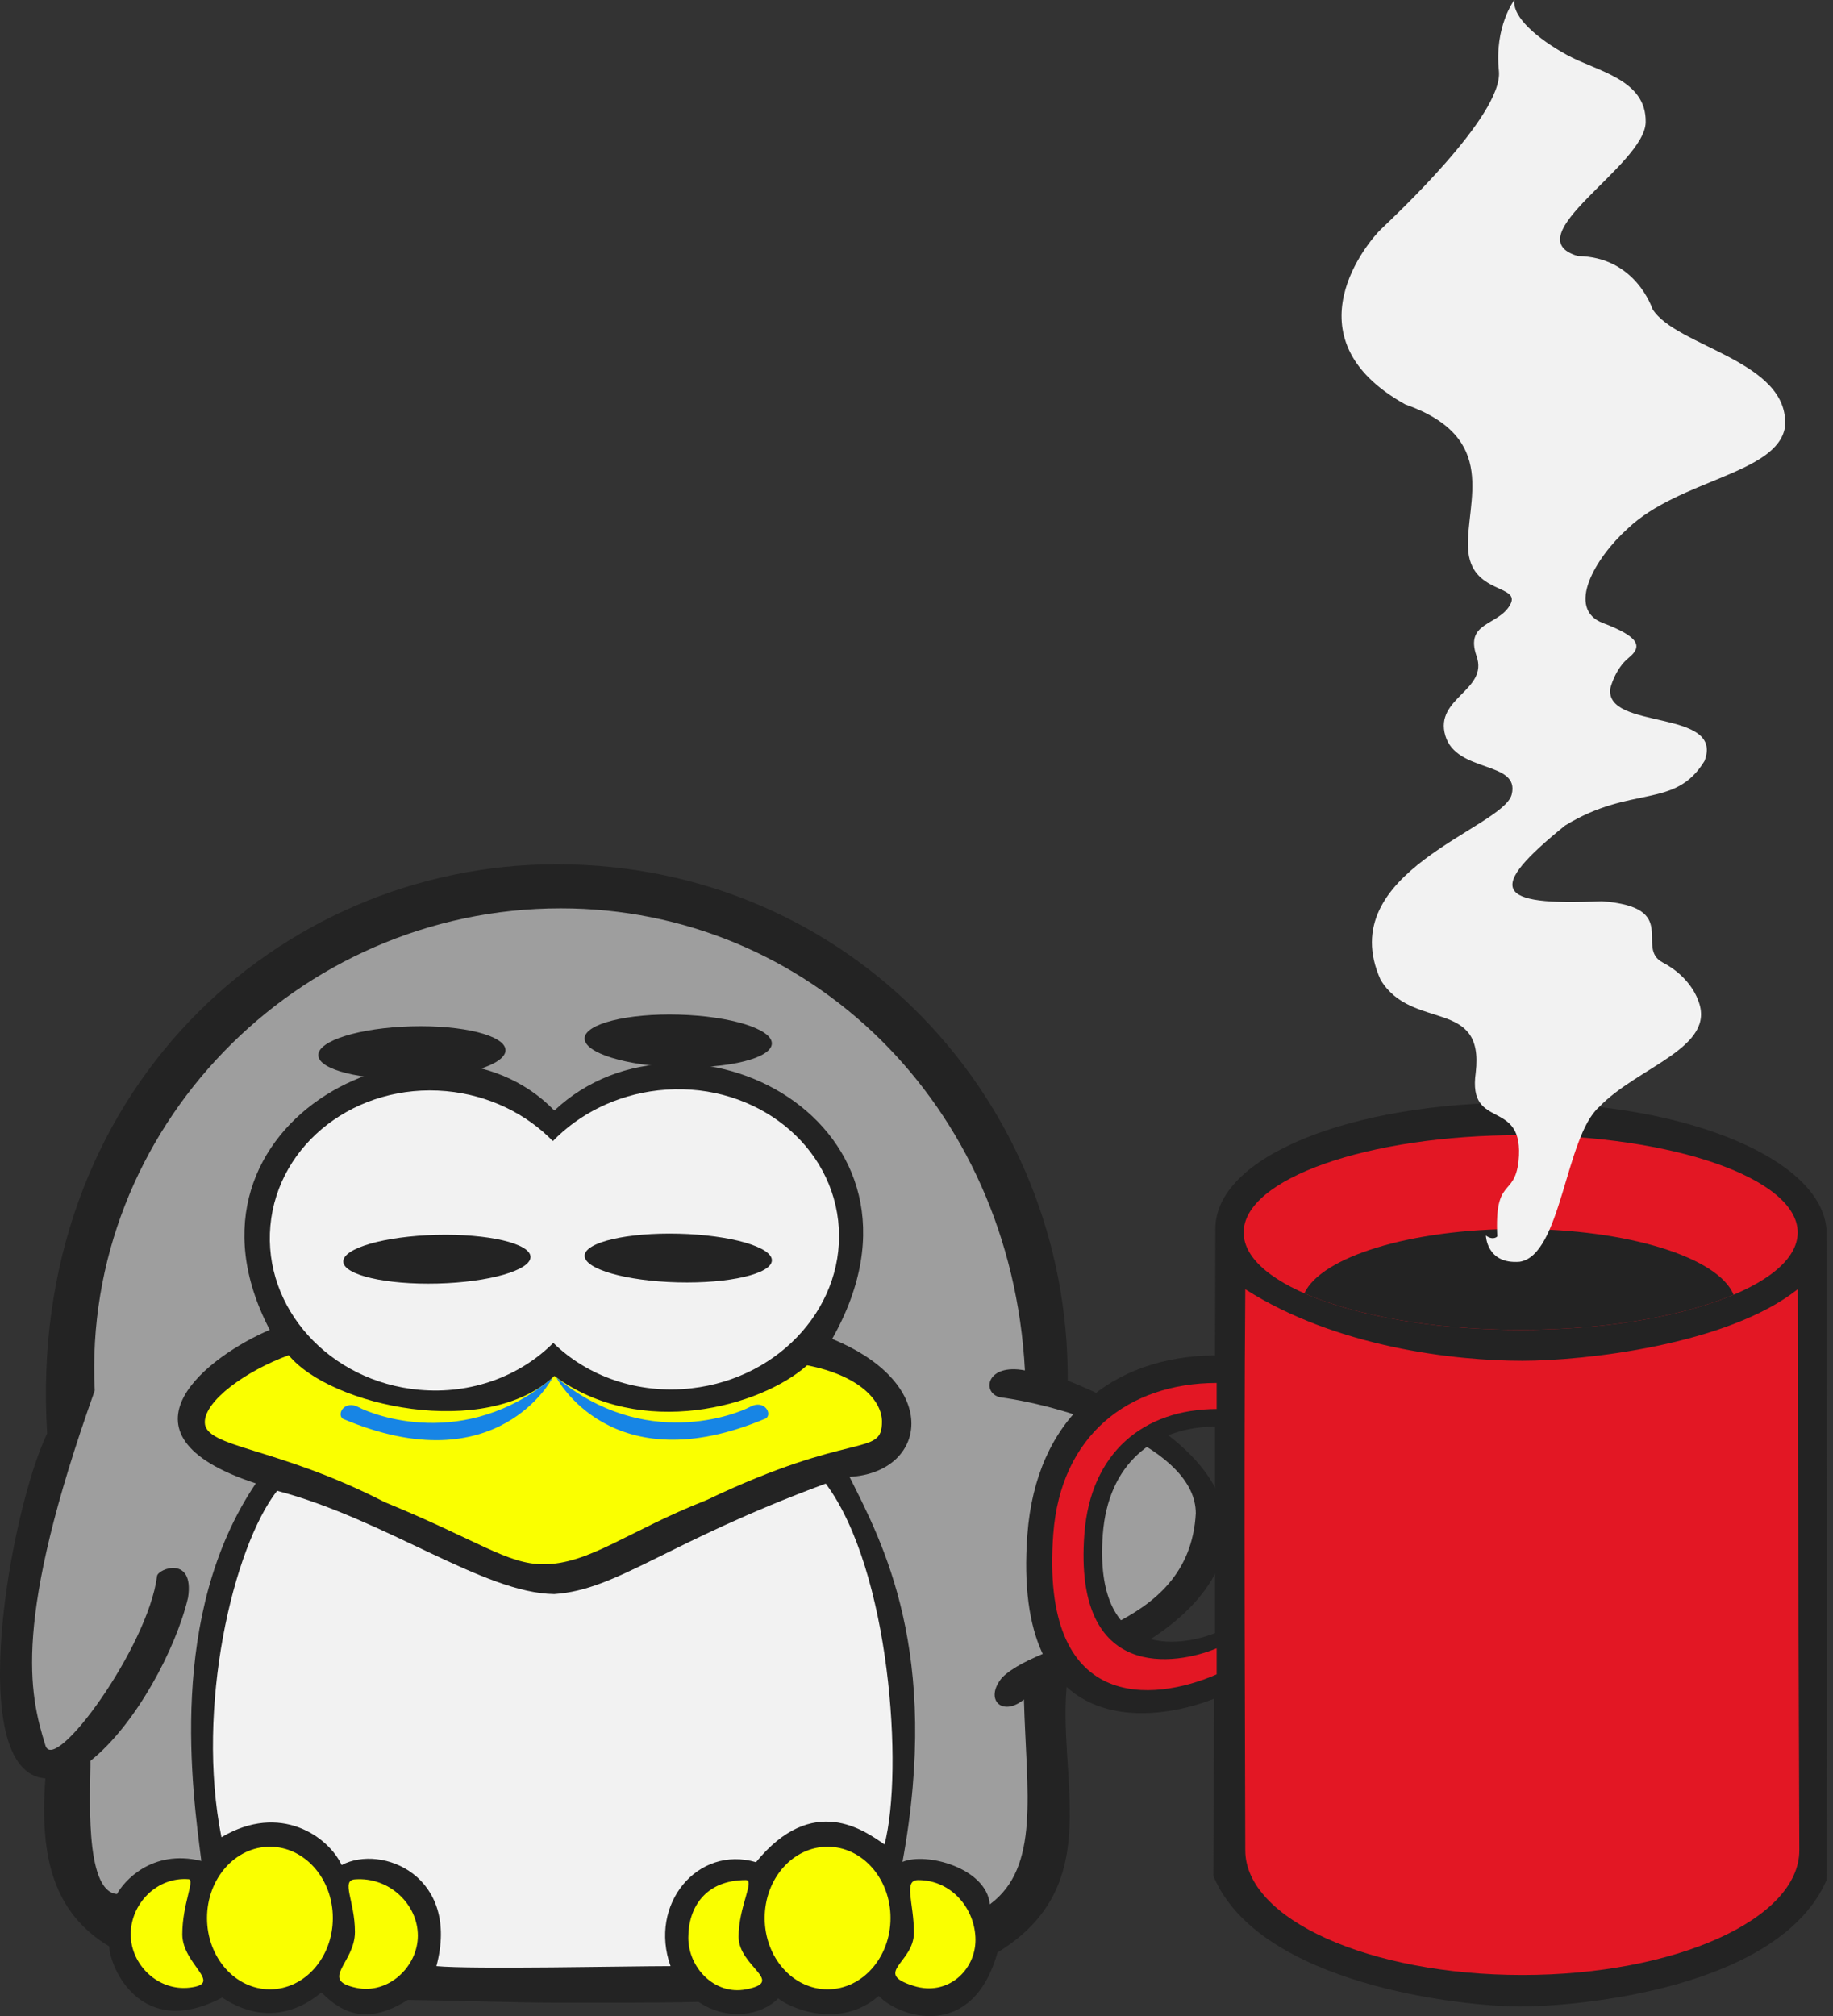
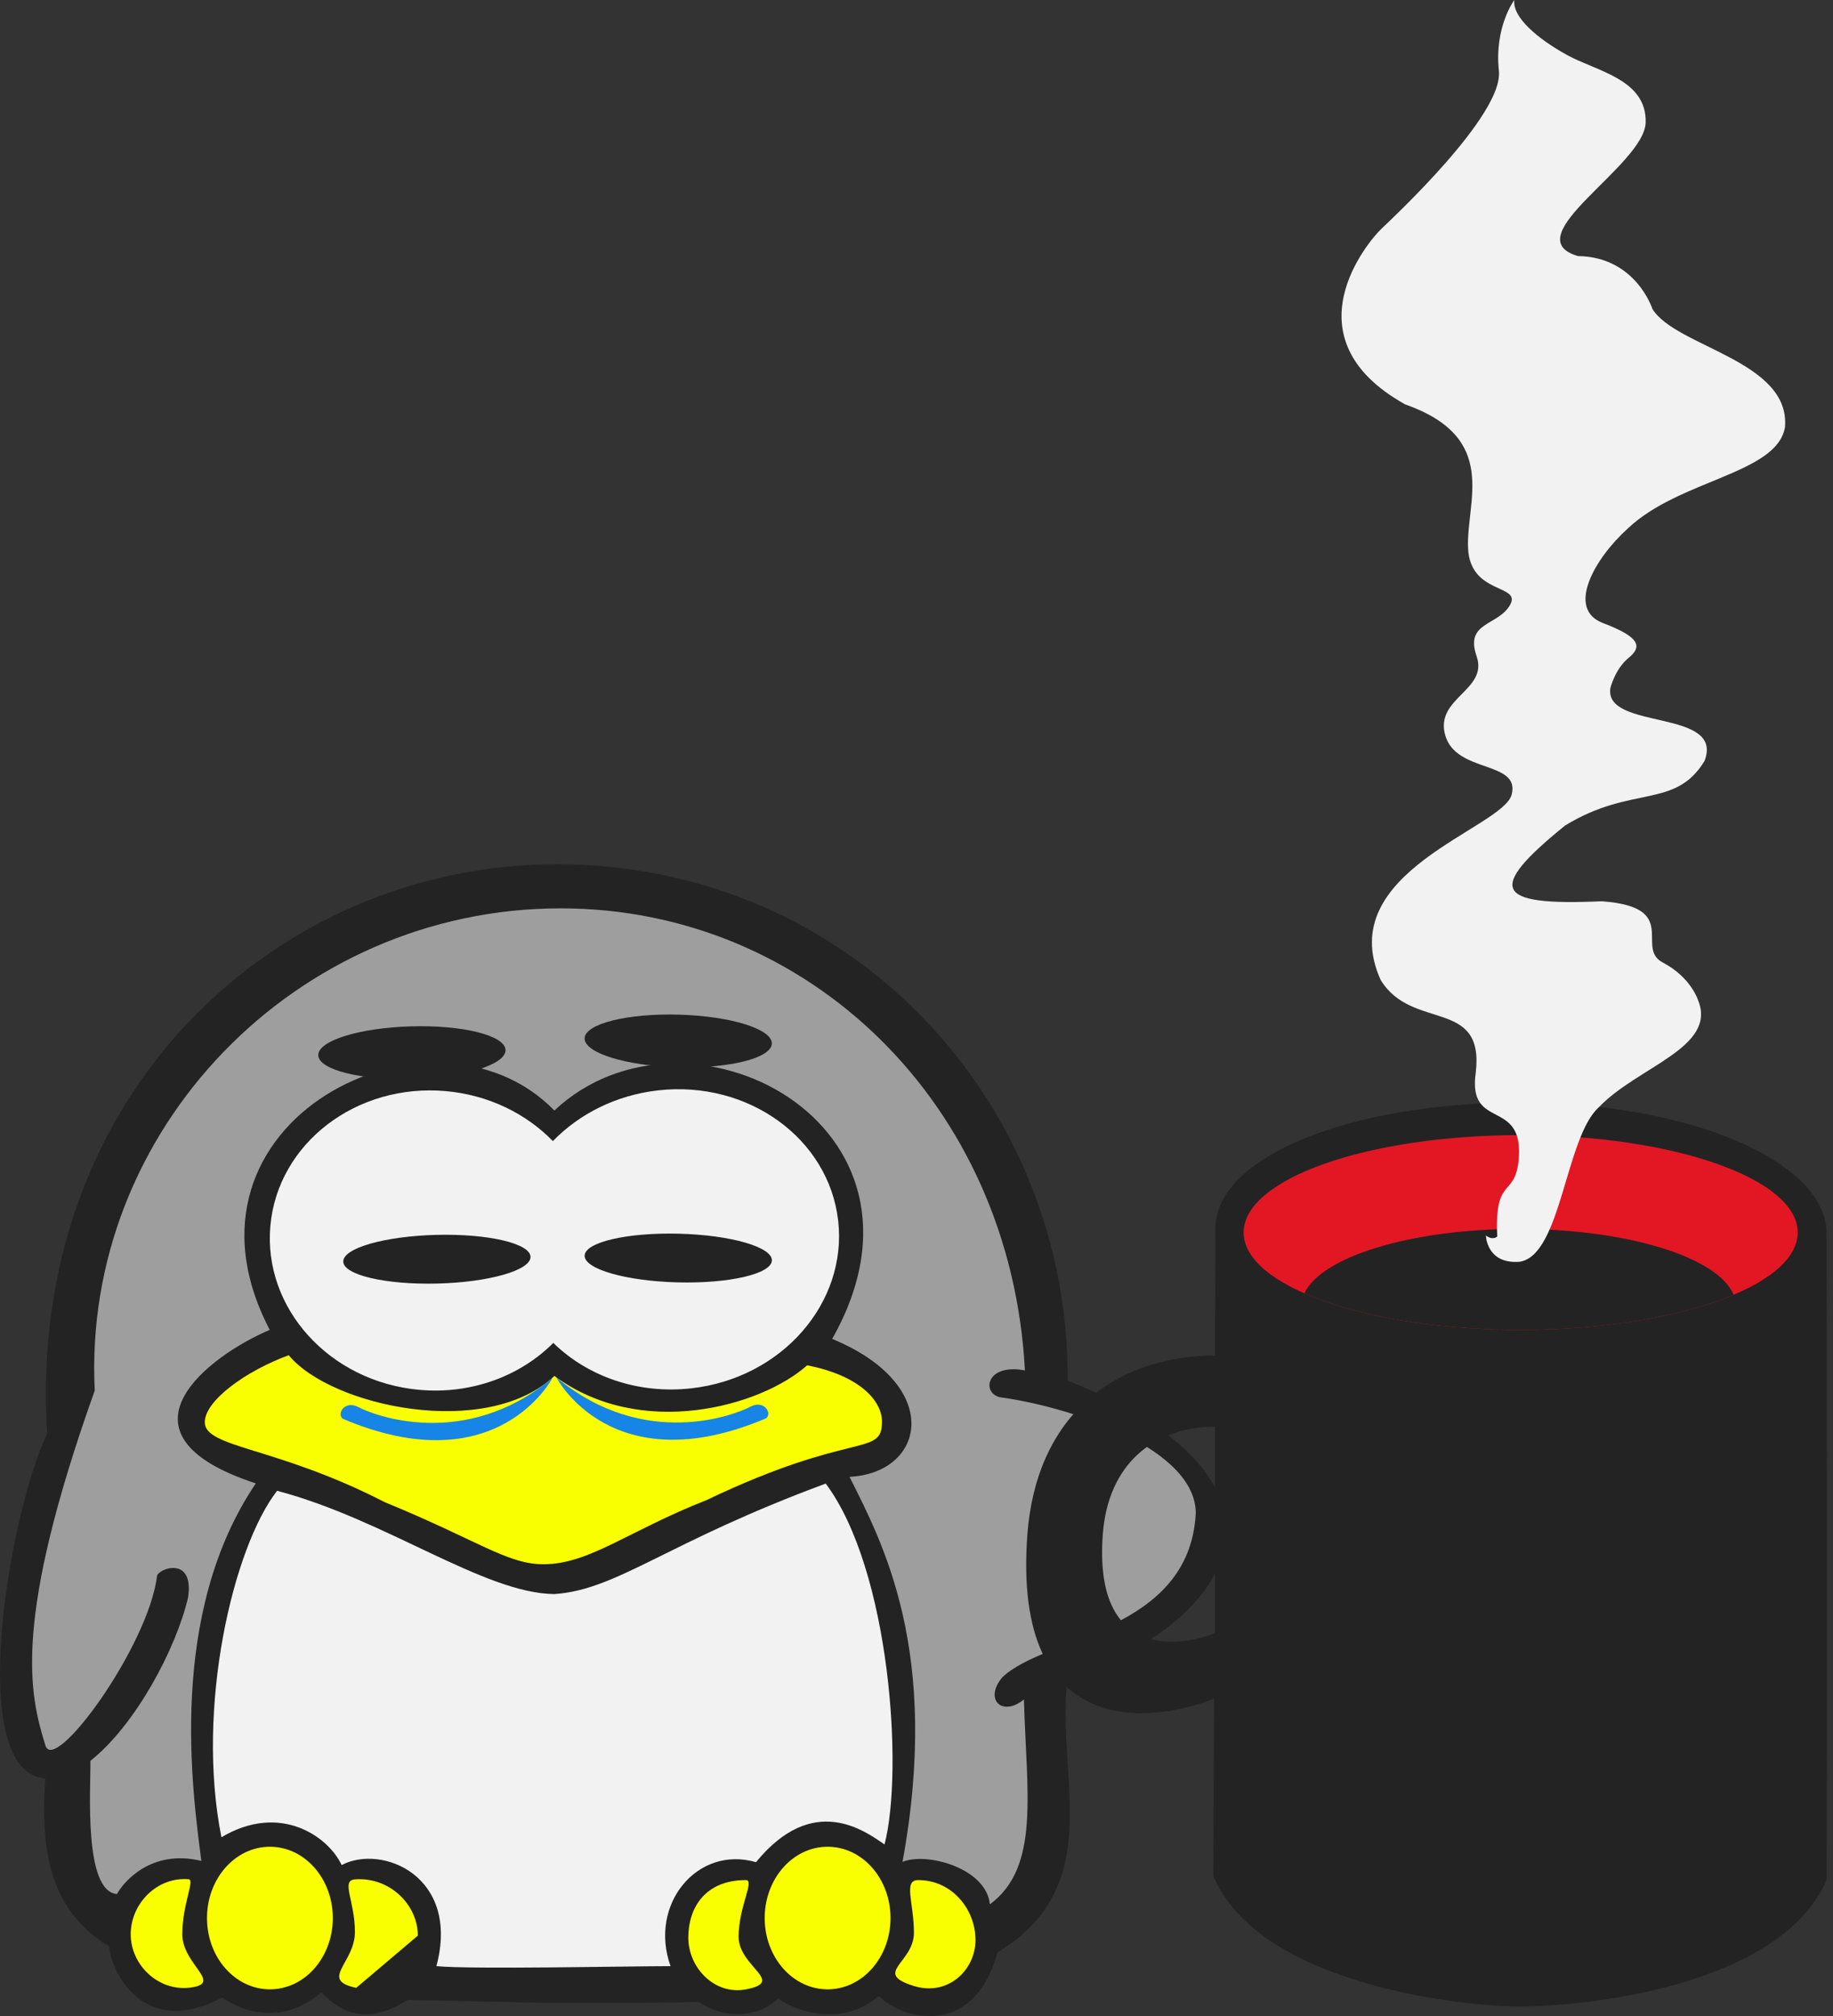
<svg xmlns="http://www.w3.org/2000/svg" width="301" height="331" fill="none">
  <rect width="100%" height="100%" fill="#333333" stroke="none" />
  <path d="M175.329 226.658c40.365 16.223 28.553 39.223-.031 48.882-2.008 16.136 6.717 33.892-11.497 45.005-4.111 14.635-16.103 10.718-19.497 7.14-6.434 5.608-14.662 1.959-16.513.403-2.709 2.788-8.26 3.807-13.079.584-7.733.174-15.395.126-23.317.126-6.41 0-16.213-.347-24.434-.458-6.504 4.092-10.654 2.362-14.174-1.232-4.606 3.847-10.37 4.794-16.3.845-13.347 7.038-18.458-4.976-18.552-8.396-9.048-5.449-11.489-14.485-10.481-27.58-13.394-.98-5.843-43.804.283-56.631-3.449-55.873 37.845-93.453 83.65-93.453 48.31-.008 84.194 38.986 83.942 84.765z" fill="#232323" />
  <path d="M164.171 229.39c11.725 1.58 32.191 8.412 32.191 19.059-1.063 19.612-24.797 20.141-31.789 26.949-3.024 3.618-.008 6.532 3.567 3.617.425 15.339 2.693 27.51-5.591 33.631-.583-5.963-10.442-8.624-14.347-6.966 6.315-34.508-3.253-52.358-8.702-63.218 12.552-.632 15.505-15.094-2.85-22.644 20.017-35.393-23.946-57.879-45.617-37.494-19.788-20.385-64.728 1.62-46.735 36.009-9.693 4.091-27.269 17.021-2.291 25.203-14.576 21.571-10.394 50.597-8.945 61.986-8.23-2.014-12.82 3.491-13.852 5.434-5.52-.426-4.299-17.423-4.362-21.87 7.457-5.924 14.072-18.443 16.032-26.807 1.056-6.951-4.921-4.763-5.094-3.531-1.426 11.587-17.04 32.96-18.356 27.723-2.622-8.443-5.378-20.314 8.127-58.178-2.11-42.762 33.072-79.165 76.531-79.165 40.577 0 73.894 32.059 76.217 75.863-6.331-1.208-7.158 3.641-4.134 4.399z" fill="#9E9E9E" />
  <path d="M299.95 202.528c0-11.879-22.545-21.515-50.357-21.515-27.813 0-50.018 8.854-50.018 20.733 0 .624-.024 8.989-.056 20.781-17.016.15-29.379 10.291-30.812 29.413-2.559 34.287 20.969 30.819 30.655 26.949-.047 15.173-.095 27.075-.126 29.089 7.536 17.906 40.939 21.444 50.357 21.444 9.827 0 42.616-2.993 50.357-20.764.142-32.273 0-98.445 0-106.13zm-100.423 65.58c-5.835 2.33-19.977 4.407-18.434-16.215.859-11.469 8.253-17.566 18.434-17.693v33.908z" fill="#232323" />
  <path d="M249.711 218.333c25.124 0 45.491-7.157 45.491-15.986s-20.367-15.986-45.491-15.986-45.491 7.157-45.491 15.986 20.367 15.986 45.491 15.986z" fill="#E31724" />
  <path d="M113.546 227.929c-8.843 1.003-17.119-1.998-22.686-7.456-5.402 5.418-13.418 8.491-22.049 7.701-14.717-1.343-25.647-13.419-24.41-26.957 1.236-13.538 14.158-23.418 28.875-22.076 6.993.64 13.135 3.705 17.513 8.199 4.315-4.447 10.347-7.535 17.253-8.325 14.82-1.682 28.072 7.906 29.6 21.412 1.512 13.506-9.268 25.828-24.096 27.502z" fill="#F2F2F2" />
  <path d="M71.844 210.728c8.491-.217 15.329-2.182 15.273-4.388-.056-2.207-6.985-3.819-15.476-3.602-8.49.217-15.329 2.182-15.273 4.388.057 2.207 6.985 3.82 15.476 3.602zm54.909-3.795c.056-2.207-6.782-4.172-15.272-4.389-8.491-.217-15.42 1.396-15.476 3.602-.056 2.207 6.781 4.172 15.272 4.389 8.491.217 15.42-1.396 15.476-3.602zM67.76 177.139c8.49-.239 15.318-2.365 15.252-4.751-.067-2.385-7.004-4.125-15.494-3.886-8.49.238-15.318 2.365-15.252 4.75.067 2.385 7.004 4.125 15.494 3.887zm58.986-5.807c.067-2.385-6.762-4.512-15.252-4.75-8.49-.239-15.426 1.501-15.493 3.887-.067 2.385 6.762 4.512 15.252 4.75 8.49.239 15.427-1.501 15.493-3.887z" fill="#232323" />
  <path d="M44.322 326.603c5.706 0 10.331-5.241 10.331-11.705 0-6.465-4.625-11.706-10.33-11.706-5.707 0-10.332 5.241-10.332 11.706 0 6.464 4.625 11.705 10.331 11.705zm100.509-93.192c0-3.547-3.85-7.622-12.292-9.257-7.543 6.737-27.269 12.29-41.498 1.745-11.205 10.545-36.734 4.992-43.632-3.404-7.056 2.591-13.78 7.464-13.78 11.003 0 4.233 11.74 3.949 29.537 13.119 15.331 6.279 20.111 10.196 26.064 10.196 7.552 0 13.883-5.465 26.82-10.544 24.049-11.5 28.781-6.99 28.781-12.858zm-8.929 93.192c5.706 0 10.331-5.241 10.331-11.705 0-6.465-4.625-11.706-10.331-11.706-5.706 0-10.331 5.241-10.331 11.706 0 6.464 4.625 11.705 10.331 11.705z" fill="#FAFF00" />
  <path d="M249.711 218.333c14.056 0 26.624-2.243 34.963-5.758-2.465-6.113-17.324-10.813-35.294-10.813-17.733 0-32.434 4.581-35.191 10.576 8.347 3.649 21.151 5.995 35.522 5.995z" fill="#232323" />
-   <path d="M295.469 303.777c0-6.785-.267-63.115-.267-92.11-11.607 9.202-35.183 11.745-45.223 11.745-10.93 0-30.427-2.141-45.491-11.745-.268 28.6 0 85.72 0 92.11 0 11.302 20.371 20.472 45.491 20.472 25.119 0 45.49-9.17 45.49-20.472z" fill="#E31724" />
  <path d="M145.249 302.821c3.15-12.116.929-45.084-9.654-59.253-26.372 9.754-34.175 17.439-44.578 18.142-11.614-.142-27.63-12.242-45.514-16.958-7.228 9.289-13.394 35.582-9.142 56.884 9.67-5.75 17.584-.087 19.741 4.565 6.591-3.491 19.513 1.801 15.56 16.595 5.804.552 31.585 0 38.451 0-3.638-10.158 4.433-19.873 14.032-17.069 9.339-11.428 17.82-5.181 21.104-2.906z" fill="#F2F2F2" />
-   <path d="M121.287 317.97c0-4.953 2.709-9.305 1.197-9.305-6.646 0-9.457 4.495-9.457 9.447 0 4.952 4.331 9.478 9.457 8.498 6.646-1.271-1.197-3.688-1.197-8.64zm38.9.521c0-4.96-3.804-9.826-9.41-9.826-2.497 0-.701 3.689-.701 8.657s-6.875 6.587-.016 8.728c5.583 1.737 10.127-2.599 10.127-7.559zm-130.251-.924c0-4.992 2.118-8.957 1.031-9.044-5.236-.41-9.504 4.052-9.504 9.044 0 4.992 4.488 9.383 9.701 8.759 5.646-.671-1.229-3.767-1.229-8.759zm38.679.221c0-5.102-4.646-9.667-10.332-9.241-2.354.174 0 3.539 0 8.641s-5.945 7.867.213 9.17c5.252 1.122 10.119-3.459 10.119-8.57z" fill="#FAFF00" />
+   <path d="M121.287 317.97c0-4.953 2.709-9.305 1.197-9.305-6.646 0-9.457 4.495-9.457 9.447 0 4.952 4.331 9.478 9.457 8.498 6.646-1.271-1.197-3.688-1.197-8.64zm38.9.521c0-4.96-3.804-9.826-9.41-9.826-2.497 0-.701 3.689-.701 8.657s-6.875 6.587-.016 8.728c5.583 1.737 10.127-2.599 10.127-7.559zm-130.251-.924c0-4.992 2.118-8.957 1.031-9.044-5.236-.41-9.504 4.052-9.504 9.044 0 4.992 4.488 9.383 9.701 8.759 5.646-.671-1.229-3.767-1.229-8.759zm38.679.221c0-5.102-4.646-9.667-10.332-9.241-2.354.174 0 3.539 0 8.641s-5.945 7.867.213 9.17z" fill="#FAFF00" />
  <path d="M244.002 202.852s.102 4.723 5.52 4.305c6.89-1.019 7.489-20.449 13.064-25.409 6.347-6.635 19.426-9.755 16.26-17.534 0 0-1.157-3.76-5.803-6.193-4.638-2.432 3.055-9.099-10.024-10.054-17.726.79-18.938-1.959-6.016-12.432 10.969-6.722 18.04-2.646 22.891-10.584 3.378-8.68-16.458-4.976-15.458-11.958 0 0 .756-3.159 3.008-4.992 2.252-1.832 1.898-3.388-4.22-5.71-6.119-2.33-1.339-10.655 4.078-15.52 8.442-8.04 24.545-8.957 25.813-16.65.913-10.931-17.97-13.158-21.765-19.398 0 0-2.74-8.57-12.237-8.68-10.599-3.12 10.969-14.865 11.127-21.958.157-7.092-8.072-8.38-12.922-11.057-4.851-2.678-9.001-6.208-8.646-9.028 0 0-3.308 4.376-2.536 11.642.772 7.267-17.654 24.335-19.41 26.033-1.756 1.698-15.718 17.708 4.008 28.71 15.615 5.505 9.984 15.939 10.339 23.632.354 7.685 8.858 5.853 6.89 9.312-1.969 3.459-7.457 2.749-5.489 8.396 1.969 5.639-6.961 6.84-5.134 13.048s12.308 4.091 10.898 9.667c-1.409 5.577-29.537 12.661-21.52 30.441 5.165 8.466 17.087 2.859 15.615 15.235-1.371 9.731 8.102 3.918 7.032 14.525-.701 6.058-3.977 2.457-3.497 12.353.016-.008-.63.735-1.866-.142z" fill="#F2F2F2" />
  <path d="M91.364 226.144s9.008 17.51 34.435 6.713c1.055-.789-.315-3.119-2.583-1.903-2.268 1.224-17.339 7.259-31.852-4.81zm-.638.071s-9.008 17.511-34.435 6.714c-1.055-.79.315-3.12 2.583-1.904 2.276 1.217 17.34 7.251 31.852-4.81z" fill="#1785E5" />
-   <path d="M199.787 231.326v-4.281c-14.489.039-25.615 8.577-26.828 24.816-2.197 29.406 16.457 27.573 26.828 23.024v-4.273c-6.575 2.756-23.544 5.615-21.725-18.719 1-13.435 9.732-20.536 21.725-20.567z" fill="#E31724" />
</svg>